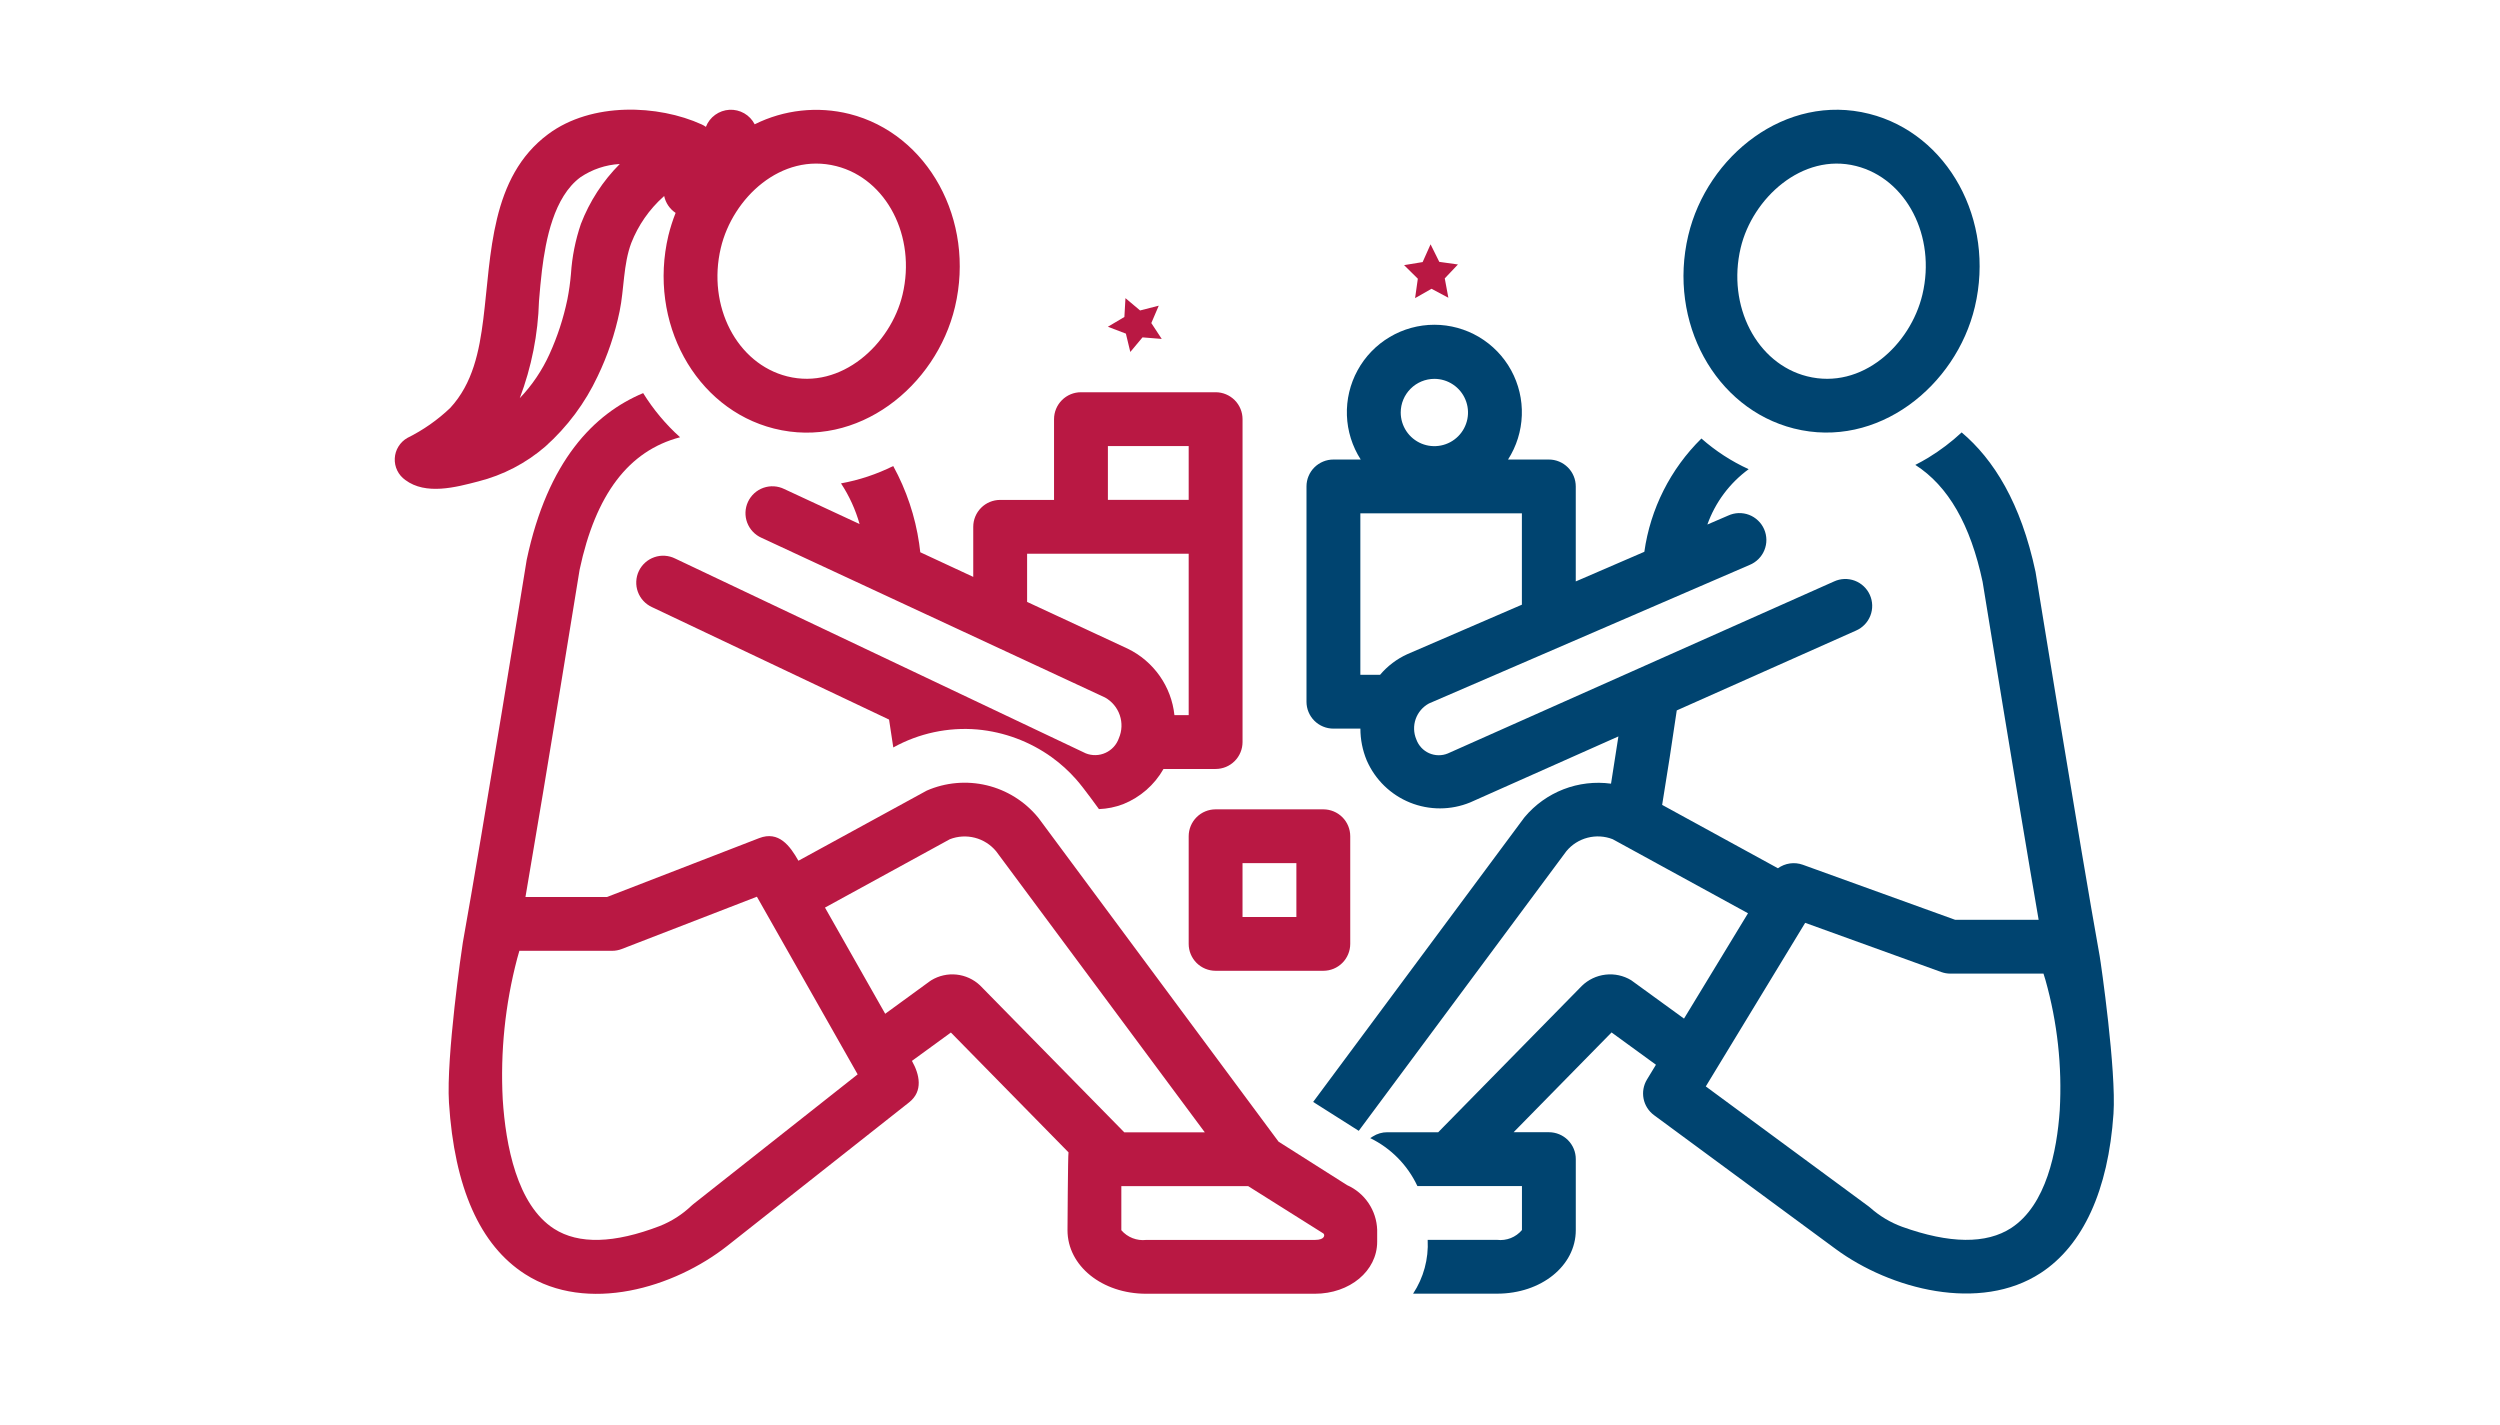
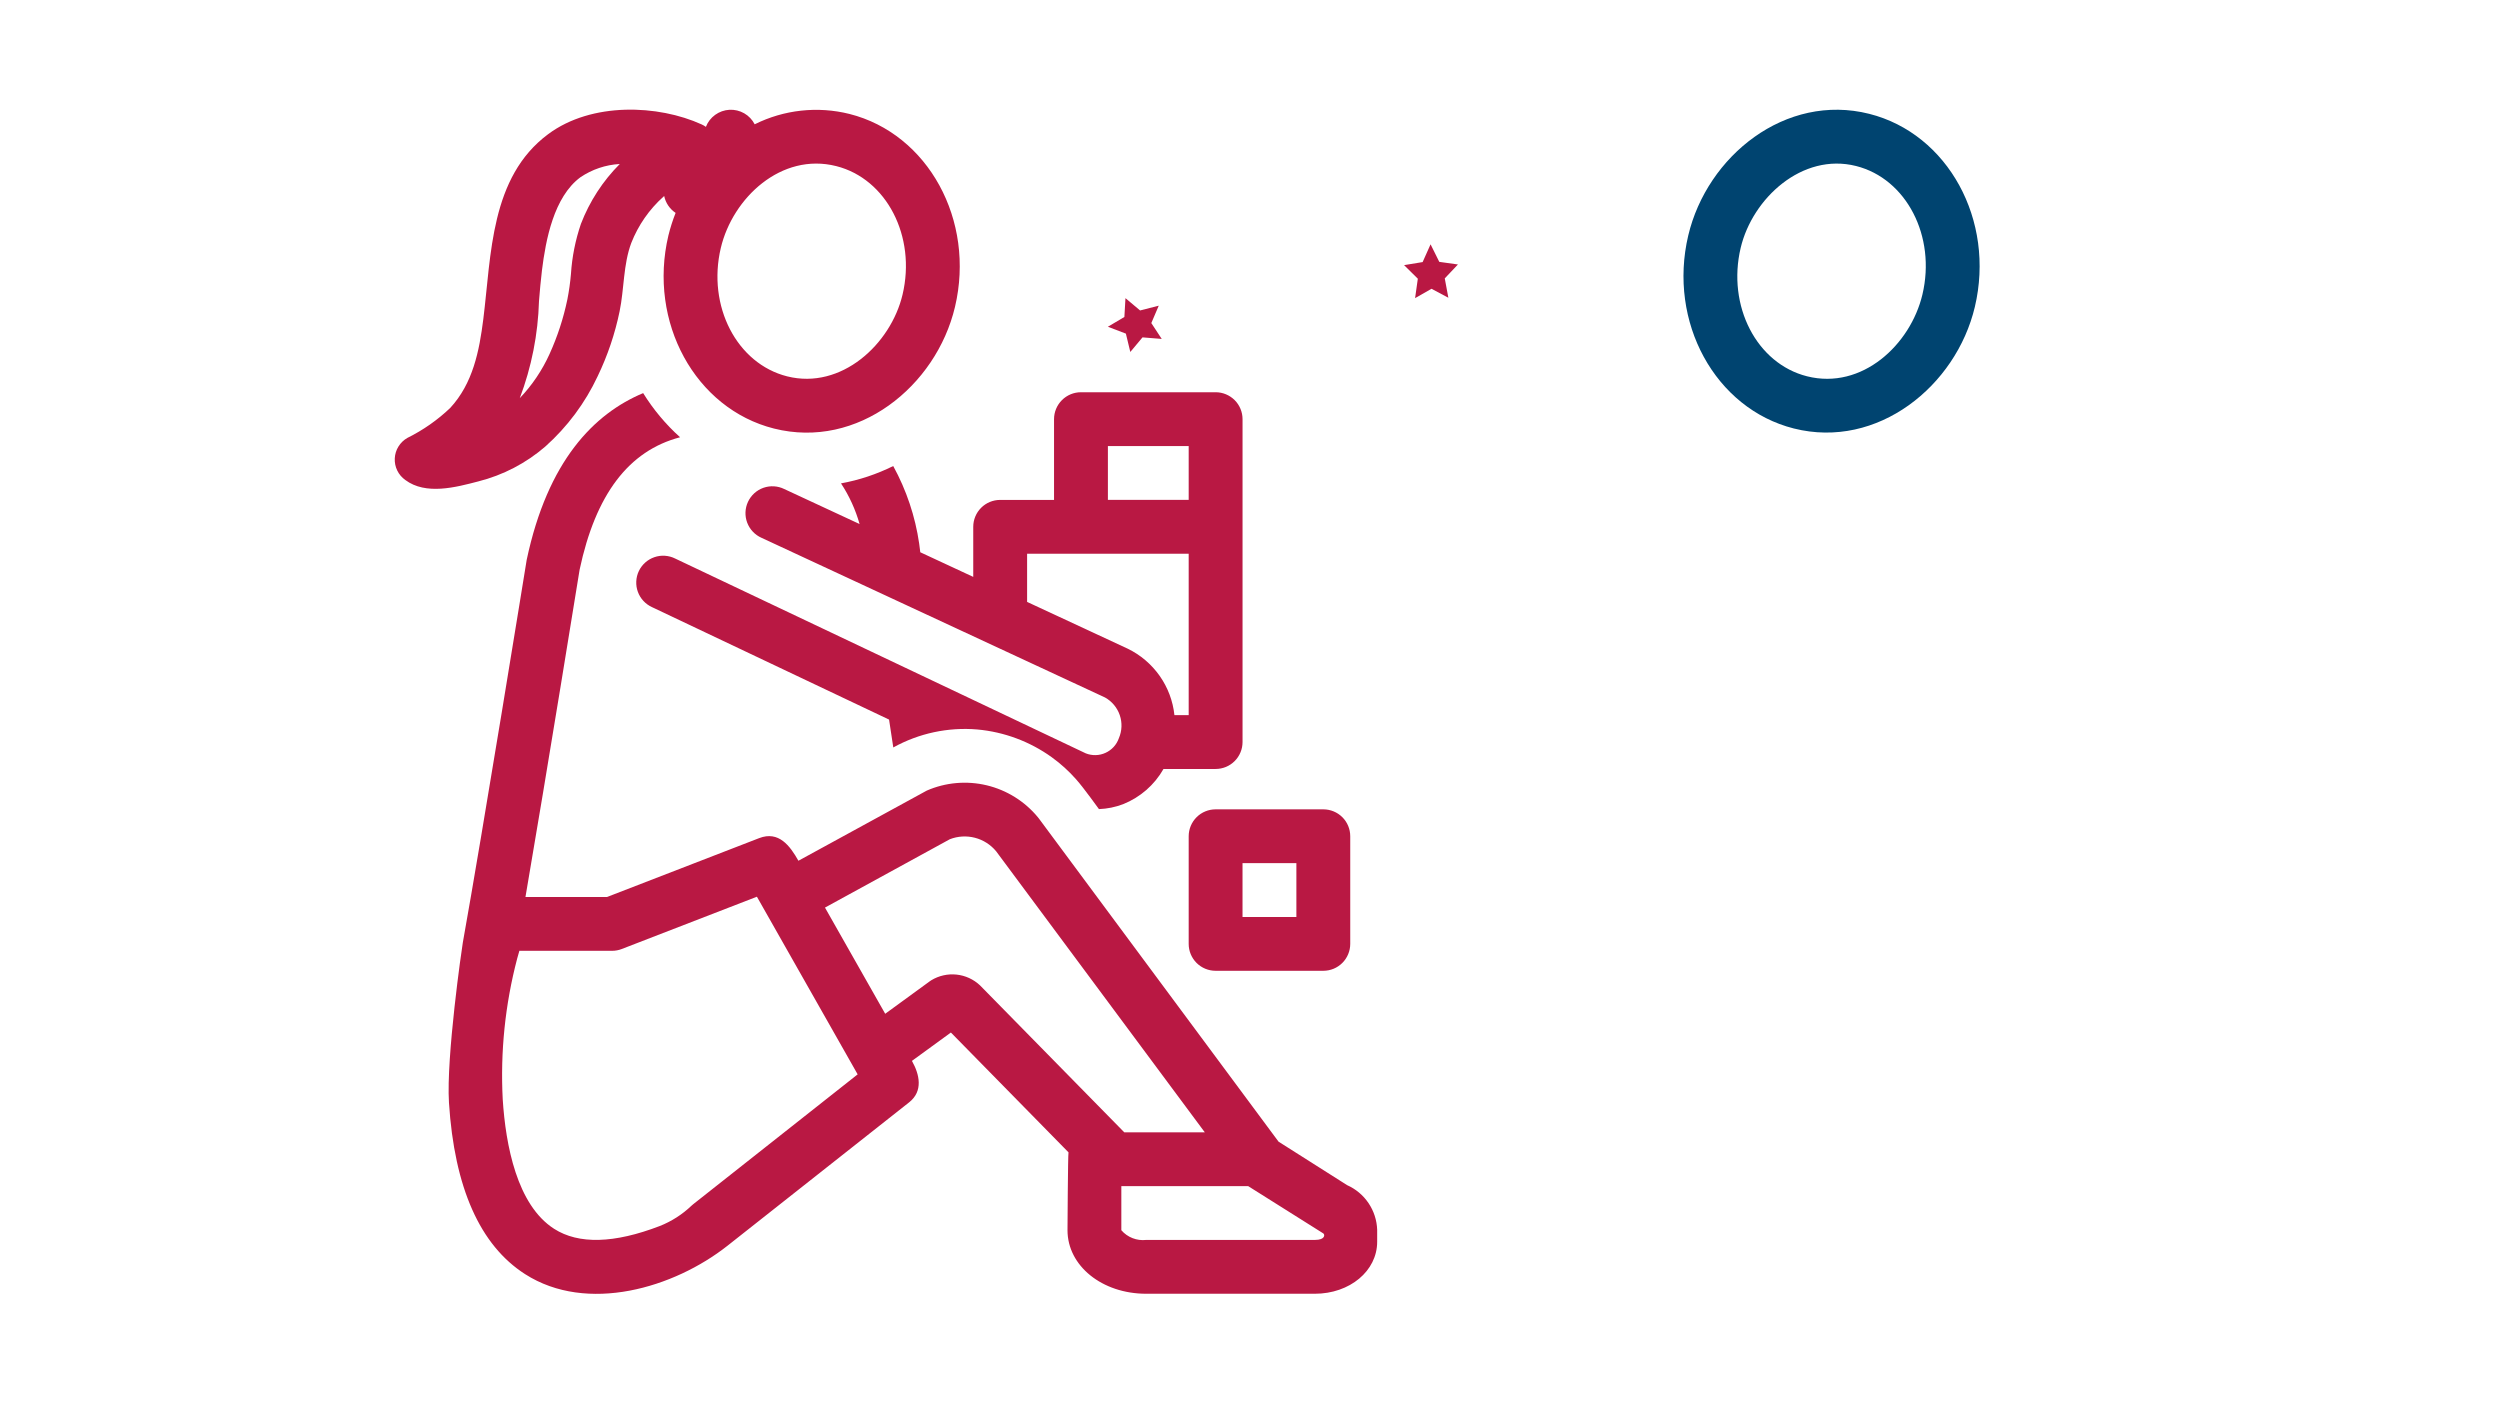
<svg xmlns="http://www.w3.org/2000/svg" width="114" height="65" viewBox="0 0 114 65" fill="none">
  <rect width="114" height="65" fill="white" />
  <path d="M54.204 38.133V43.041C54.204 43.202 54.235 43.361 54.297 43.51C54.359 43.659 54.449 43.795 54.563 43.909C54.677 44.023 54.813 44.113 54.962 44.175C55.111 44.236 55.27 44.268 55.432 44.268H60.343C60.504 44.268 60.664 44.236 60.813 44.175C60.962 44.113 61.097 44.023 61.211 43.909C61.325 43.795 61.416 43.659 61.477 43.51C61.539 43.361 61.571 43.202 61.571 43.041V38.133C61.571 37.807 61.442 37.495 61.212 37.265C60.981 37.035 60.669 36.906 60.344 36.906H55.432C55.106 36.906 54.794 37.035 54.564 37.265C54.334 37.495 54.204 37.807 54.204 38.133ZM56.659 39.36H59.115V41.814H56.659V39.36ZM51.542 16.05L52.098 15.384L52.975 15.455L52.5 14.732L52.839 13.939L51.988 14.157L51.321 13.596L51.272 14.454L50.519 14.9L51.34 15.213L51.542 16.05ZM64.528 13.595L65.277 13.168L66.045 13.577L65.881 12.694L66.482 12.06L65.631 11.941L65.234 11.141L64.872 11.951L64.026 12.09L64.653 12.709L64.528 13.595ZM61.429 54.043L58.301 52.059C58.286 52.036 47.371 37.321 47.371 37.321C47.356 37.301 47.34 37.281 47.324 37.262C46.725 36.538 45.908 36.029 44.995 35.81C44.081 35.592 43.122 35.676 42.261 36.051C42.233 36.064 36.408 39.25 36.408 39.25C36.023 38.57 35.511 37.873 34.617 38.219L27.681 40.903H23.961C24.949 35.147 26.422 26.036 26.43 25.98C27.159 22.547 28.665 20.555 31.011 19.939C30.358 19.351 29.791 18.673 29.328 17.926C27.088 18.865 24.975 21.009 24.017 25.53C23.997 25.654 22.004 37.972 21.105 42.98C21.062 43.218 20.342 48.212 20.473 50.282C20.72 54.153 21.887 56.783 23.943 58.1C26.78 59.917 30.741 58.725 33.174 56.805L41.458 50.265C42.102 49.757 41.935 48.997 41.584 48.377L43.361 47.083L48.724 52.547C48.697 52.648 48.678 56.098 48.678 56.098C48.678 57.722 50.254 58.995 52.266 58.995H59.956C61.55 58.995 62.799 57.954 62.799 56.626V56.077C62.784 55.644 62.648 55.223 62.406 54.864C62.164 54.504 61.825 54.219 61.429 54.043ZM31.613 54.91C31.585 54.931 31.559 54.954 31.534 54.978C31.116 55.378 30.625 55.693 30.087 55.906C28.006 56.706 26.385 56.749 25.268 56.034C23.573 54.948 23.058 52.221 22.924 50.126C22.812 47.969 23.033 45.807 23.581 43.718L23.683 43.357H27.911C28.063 43.357 28.213 43.329 28.354 43.274L34.515 40.89L39.109 48.991L31.613 54.91ZM44.687 44.931C44.393 44.655 44.017 44.483 43.617 44.441C43.216 44.399 42.813 44.49 42.468 44.699C42.445 44.715 42.422 44.73 42.398 44.746L40.365 46.228L37.619 41.386L43.312 38.269C43.677 38.127 44.077 38.104 44.456 38.202C44.835 38.3 45.173 38.516 45.423 38.817L54.938 51.633H51.266L44.687 44.931ZM59.956 56.541H52.266C52.055 56.565 51.842 56.537 51.645 56.46C51.447 56.383 51.272 56.259 51.133 56.098V54.087H56.916C56.916 54.087 60.326 56.234 60.343 56.244C60.411 56.284 60.455 56.541 59.956 56.541L59.956 56.541Z" fill="#B91843" />
  <path d="M27.254 17.156C27.707 16.215 28.043 15.221 28.254 14.197C28.465 13.178 28.419 12.052 28.788 11.075C29.105 10.269 29.605 9.549 30.25 8.971L30.287 8.939C30.353 9.254 30.54 9.53 30.808 9.708C30.675 10.044 30.565 10.389 30.479 10.739C29.543 14.688 31.703 18.637 35.294 19.542C39.111 20.504 42.689 17.617 43.547 13.997C44.483 10.048 42.323 6.1 38.732 5.195C37.282 4.834 35.751 5.002 34.414 5.668C34.306 5.459 34.141 5.285 33.937 5.167C33.732 5.05 33.499 4.994 33.264 5.006C33.029 5.019 32.802 5.099 32.611 5.237C32.42 5.375 32.274 5.565 32.189 5.785C32.129 5.742 32.064 5.705 31.997 5.674C30.025 4.775 26.988 4.638 24.998 6.116C22.353 8.081 22.406 11.617 22.039 14.551C21.856 16.004 21.567 17.481 20.529 18.603C19.952 19.153 19.294 19.613 18.58 19.967C18.412 20.061 18.272 20.196 18.171 20.359C18.069 20.522 18.011 20.708 18.002 20.9C17.992 21.092 18.03 21.283 18.114 21.455C18.198 21.628 18.325 21.776 18.481 21.887C19.418 22.588 20.787 22.22 21.812 21.952C22.94 21.667 23.985 21.123 24.865 20.363C25.87 19.466 26.683 18.375 27.254 17.156ZM32.869 11.305C33.411 9.02 35.63 6.943 38.131 7.574C40.428 8.153 41.785 10.78 41.157 13.431C40.62 15.699 38.361 17.783 35.895 17.162C33.598 16.584 32.241 13.956 32.869 11.305H32.869ZM24.578 13.729C24.618 13.259 24.656 12.791 24.713 12.329C24.885 10.937 25.253 8.984 26.464 8.085C26.997 7.724 27.618 7.514 28.262 7.478C27.487 8.255 26.884 9.185 26.49 10.209C26.239 10.944 26.086 11.709 26.036 12.484C26.003 12.875 25.949 13.264 25.873 13.649C25.695 14.507 25.423 15.343 25.06 16.142C24.724 16.885 24.265 17.566 23.702 18.156C24.238 16.739 24.534 15.243 24.578 13.729ZM41.965 25.183L41.914 24.785C41.734 23.546 41.333 22.349 40.731 21.251C39.978 21.625 39.177 21.892 38.35 22.042C38.726 22.613 39.011 23.238 39.197 23.896L35.76 22.299C35.614 22.227 35.454 22.186 35.291 22.176C35.128 22.167 34.965 22.19 34.811 22.244C34.657 22.299 34.516 22.383 34.395 22.493C34.275 22.603 34.177 22.736 34.108 22.884C34.039 23.032 34.001 23.192 33.994 23.355C33.988 23.518 34.015 23.681 34.072 23.833C34.13 23.986 34.217 24.126 34.329 24.244C34.441 24.363 34.576 24.458 34.725 24.524L50.388 31.805C50.705 31.981 50.945 32.269 51.062 32.612C51.179 32.956 51.164 33.33 51.02 33.663C50.969 33.809 50.889 33.944 50.785 34.058C50.68 34.172 50.554 34.265 50.413 34.329C50.272 34.394 50.12 34.429 49.965 34.433C49.81 34.437 49.656 34.41 49.512 34.353L30.787 25.469C30.641 25.396 30.482 25.354 30.319 25.343C30.156 25.332 29.993 25.354 29.839 25.408C29.685 25.461 29.543 25.544 29.421 25.653C29.3 25.762 29.201 25.893 29.131 26.041C29.061 26.188 29.021 26.348 29.014 26.511C29.006 26.674 29.031 26.836 29.087 26.989C29.143 27.142 29.229 27.283 29.34 27.402C29.451 27.522 29.584 27.618 29.733 27.686L40.541 32.813C40.604 33.233 40.668 33.657 40.734 34.084C41.901 33.437 43.234 33.151 44.564 33.264C45.787 33.375 46.959 33.811 47.957 34.528C48.368 34.824 48.744 35.165 49.079 35.546C49.444 35.959 50.108 36.895 50.112 36.895C50.489 36.881 50.862 36.805 51.215 36.67C51.993 36.359 52.642 35.793 53.056 35.065H55.432C55.593 35.065 55.753 35.033 55.902 34.972C56.051 34.91 56.186 34.82 56.3 34.706C56.414 34.592 56.505 34.457 56.566 34.308C56.628 34.159 56.66 33.999 56.66 33.838V19.114C56.66 18.788 56.531 18.476 56.301 18.246C56.07 18.016 55.758 17.886 55.433 17.886H49.291C48.966 17.886 48.654 18.016 48.424 18.246C48.194 18.476 48.064 18.788 48.064 19.114V22.796H45.608C45.282 22.796 44.97 22.925 44.74 23.155C44.51 23.385 44.38 23.697 44.38 24.023V26.306L41.965 25.183ZM50.52 20.341H54.204V22.795H50.52V20.341ZM46.836 25.249H54.204V32.611H53.554C53.486 31.967 53.254 31.35 52.881 30.82C52.508 30.29 52.007 29.863 51.424 29.58L46.836 27.447V25.249Z" fill="#B91843" />
-   <path d="M95.744 43.59C94.844 38.583 92.852 26.264 92.821 26.081C92.152 22.93 90.909 20.948 89.452 19.718C88.986 20.152 88.476 20.538 87.932 20.87C87.737 20.988 87.539 21.097 87.338 21.199C88.841 22.161 89.856 23.933 90.407 26.532C90.425 26.64 91.975 36.223 92.962 41.943H89.154L82.206 39.432C82.019 39.365 81.817 39.345 81.62 39.373C81.423 39.401 81.236 39.477 81.074 39.593L75.794 36.703C76.029 35.269 76.251 33.833 76.46 32.395L84.633 28.755C84.782 28.691 84.917 28.597 85.029 28.48C85.142 28.363 85.23 28.226 85.289 28.074C85.348 27.923 85.376 27.762 85.372 27.599C85.368 27.437 85.332 27.277 85.266 27.129C85.2 26.981 85.105 26.847 84.987 26.736C84.869 26.624 84.73 26.538 84.578 26.48C84.426 26.423 84.265 26.397 84.103 26.402C83.94 26.408 83.781 26.446 83.633 26.514L66.024 34.356C65.888 34.413 65.742 34.441 65.595 34.439C65.448 34.437 65.302 34.405 65.168 34.346C65.033 34.286 64.912 34.2 64.812 34.092C64.712 33.984 64.635 33.857 64.585 33.719C64.459 33.423 64.449 33.09 64.555 32.787C64.662 32.484 64.877 32.231 65.16 32.078L79.78 25.762C79.931 25.701 80.069 25.609 80.185 25.494C80.301 25.378 80.393 25.241 80.455 25.09C80.517 24.938 80.549 24.776 80.547 24.612C80.545 24.448 80.511 24.287 80.446 24.137C80.381 23.986 80.287 23.851 80.168 23.738C80.05 23.624 79.911 23.536 79.758 23.477C79.605 23.419 79.442 23.392 79.278 23.397C79.115 23.403 78.954 23.441 78.805 23.51L77.856 23.919C78.216 22.908 78.872 22.028 79.739 21.395C78.956 21.037 78.23 20.566 77.585 19.996C76.173 21.385 75.258 23.201 74.982 25.162L71.855 26.513V22.182C71.855 22.021 71.823 21.861 71.761 21.712C71.699 21.563 71.609 21.428 71.495 21.314C71.381 21.2 71.246 21.11 71.097 21.048C70.948 20.986 70.788 20.954 70.627 20.955H68.766C69.153 20.352 69.37 19.656 69.395 18.94C69.421 18.224 69.252 17.515 68.909 16.886C68.565 16.258 68.059 15.733 67.443 15.368C66.827 15.002 66.124 14.809 65.407 14.809C64.691 14.809 63.988 15.002 63.372 15.368C62.756 15.733 62.249 16.258 61.906 16.886C61.562 17.515 61.394 18.224 61.419 18.94C61.444 19.656 61.662 20.352 62.049 20.955H60.804C60.642 20.954 60.483 20.986 60.334 21.048C60.185 21.11 60.049 21.2 59.935 21.314C59.821 21.428 59.731 21.563 59.669 21.712C59.607 21.861 59.576 22.021 59.576 22.182V31.998C59.576 32.159 59.607 32.319 59.669 32.468C59.731 32.617 59.821 32.752 59.935 32.866C60.049 32.98 60.185 33.071 60.334 33.132C60.483 33.194 60.642 33.225 60.804 33.225H62.034C62.034 33.721 62.131 34.212 62.321 34.67L62.329 34.688C62.711 35.557 63.417 36.242 64.297 36.598C65.177 36.953 66.161 36.951 67.039 36.591L73.799 33.581C73.69 34.296 73.578 35.019 73.463 35.735C72.731 35.636 71.987 35.724 71.298 35.99C70.609 36.257 70 36.693 69.525 37.259C69.509 37.278 69.493 37.298 69.479 37.318L59.88 50.248L61.959 51.566L71.426 38.815C71.675 38.513 72.014 38.298 72.393 38.2C72.772 38.102 73.172 38.125 73.537 38.267L79.709 41.645L76.791 46.448C76.791 46.448 74.404 44.712 74.38 44.697C74.029 44.485 73.618 44.396 73.211 44.444C72.804 44.491 72.424 44.672 72.131 44.958L65.583 51.63H63.262C63.029 51.629 62.8 51.696 62.603 51.821L62.482 51.898C63.428 52.359 64.187 53.131 64.633 54.084H69.401V56.09C69.263 56.253 69.088 56.379 68.891 56.457C68.693 56.535 68.479 56.563 68.268 56.538H65.102C65.148 57.406 64.915 58.266 64.437 58.991H68.268C70.281 58.991 71.856 57.719 71.856 56.095V52.856C71.856 52.695 71.825 52.535 71.763 52.386C71.701 52.238 71.611 52.102 71.497 51.988C71.383 51.874 71.247 51.784 71.098 51.722C70.949 51.661 70.79 51.629 70.629 51.629H69.021L73.487 47.079L75.511 48.552L75.102 49.226C74.943 49.488 74.888 49.8 74.947 50.1C75.006 50.401 75.176 50.668 75.422 50.85L83.706 56.954C86.205 58.795 90.282 59.862 93.06 58.046C94.99 56.785 96.137 54.275 96.375 50.788C96.508 48.822 95.801 43.907 95.744 43.59ZM65.407 17.276C65.71 17.276 66.007 17.366 66.259 17.535C66.512 17.704 66.708 17.943 66.824 18.224C66.941 18.504 66.971 18.812 66.912 19.11C66.852 19.408 66.706 19.681 66.492 19.895C66.277 20.11 66.004 20.256 65.706 20.315C65.408 20.374 65.1 20.344 64.82 20.228C64.539 20.111 64.3 19.915 64.131 19.662C63.963 19.41 63.873 19.113 63.873 18.81C63.873 18.403 64.035 18.013 64.323 17.726C64.61 17.438 65 17.277 65.407 17.276ZM62.032 30.77V23.409H69.398V27.574L64.166 29.834C63.69 30.052 63.269 30.371 62.932 30.771L62.032 30.77ZM93.925 50.621C93.797 52.497 93.31 54.951 91.716 55.993C90.579 56.736 88.903 56.719 86.736 55.941C86.202 55.745 85.71 55.451 85.285 55.073C85.259 55.05 85.232 55.028 85.204 55.008L77.784 49.541L82.316 42.081L88.52 44.324C88.654 44.372 88.796 44.397 88.938 44.397H93.183L93.275 44.695C93.817 46.621 94.037 48.624 93.925 50.621Z" fill="#004470" />
  <path d="M81.8 19.539C85.612 20.5 89.196 17.608 90.053 13.994C90.989 10.045 88.829 6.096 85.238 5.191C81.427 4.23 77.844 7.11 76.985 10.736C76.049 14.684 78.21 18.633 81.8 19.539ZM79.375 11.301C79.911 9.041 82.183 6.951 84.637 7.57C86.934 8.149 88.291 10.777 87.663 13.428C87.12 15.721 84.906 17.79 82.401 17.159C80.104 16.581 78.747 13.952 79.375 11.301Z" fill="#004470" />
</svg>